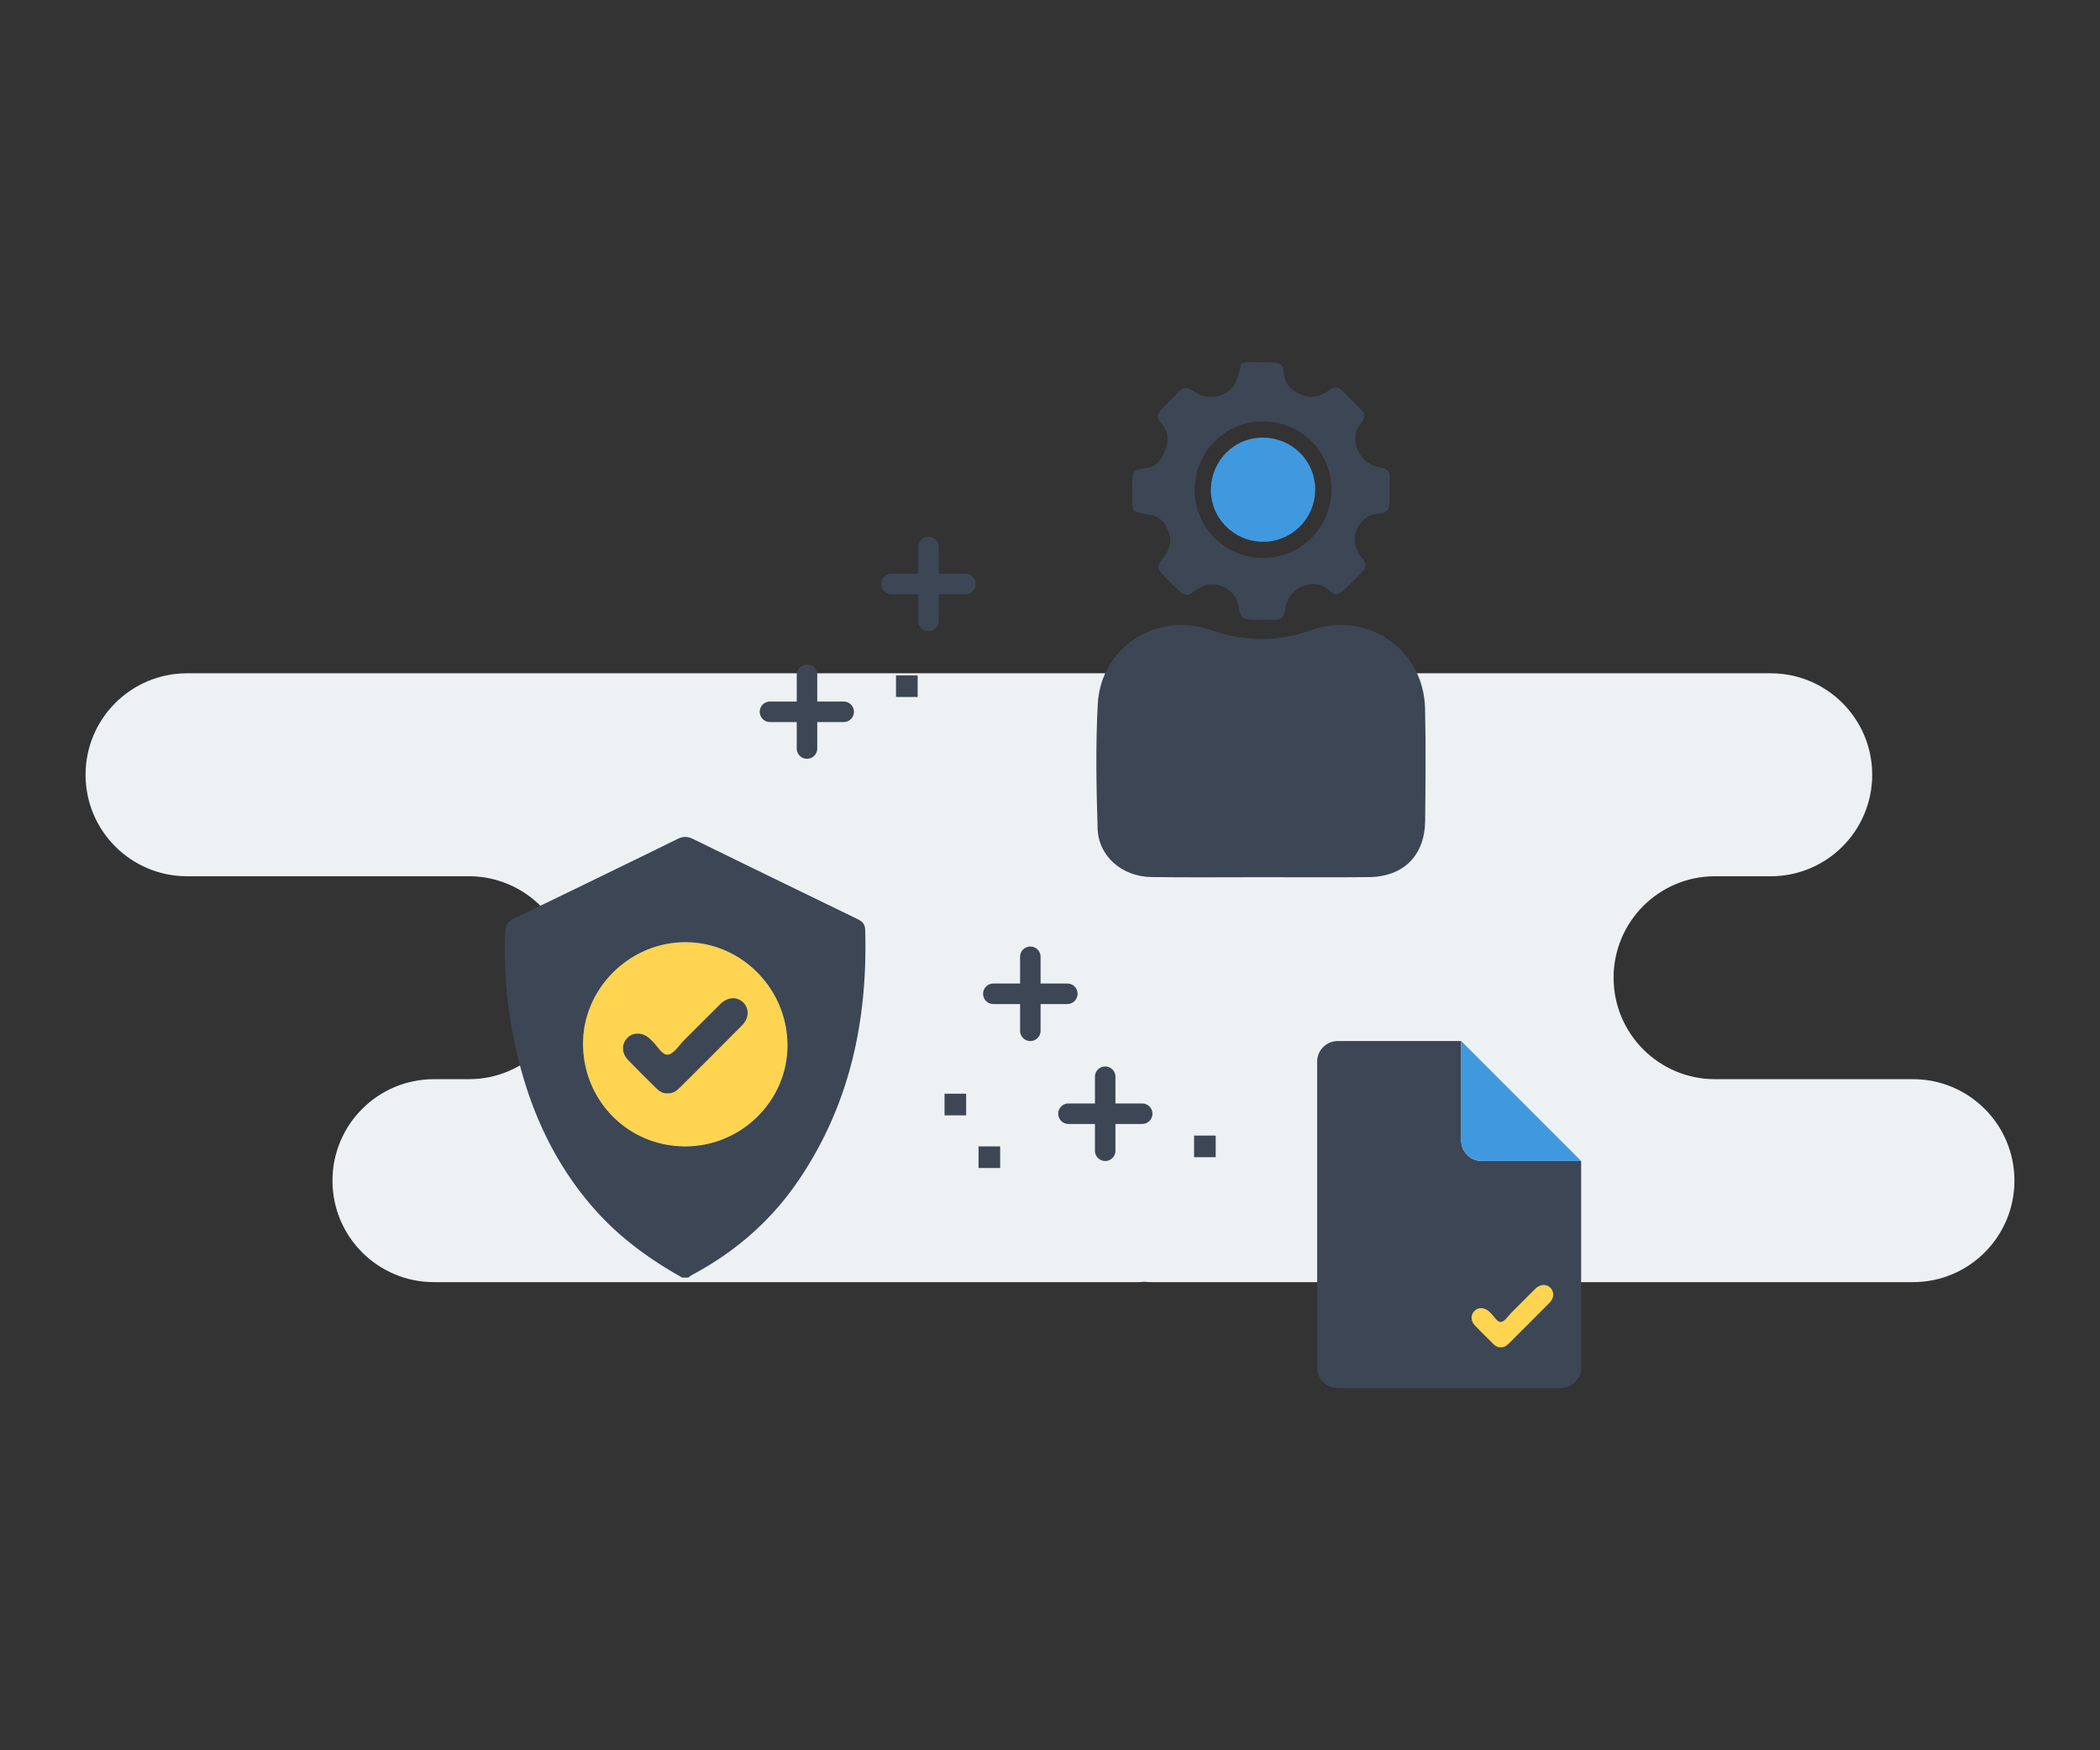
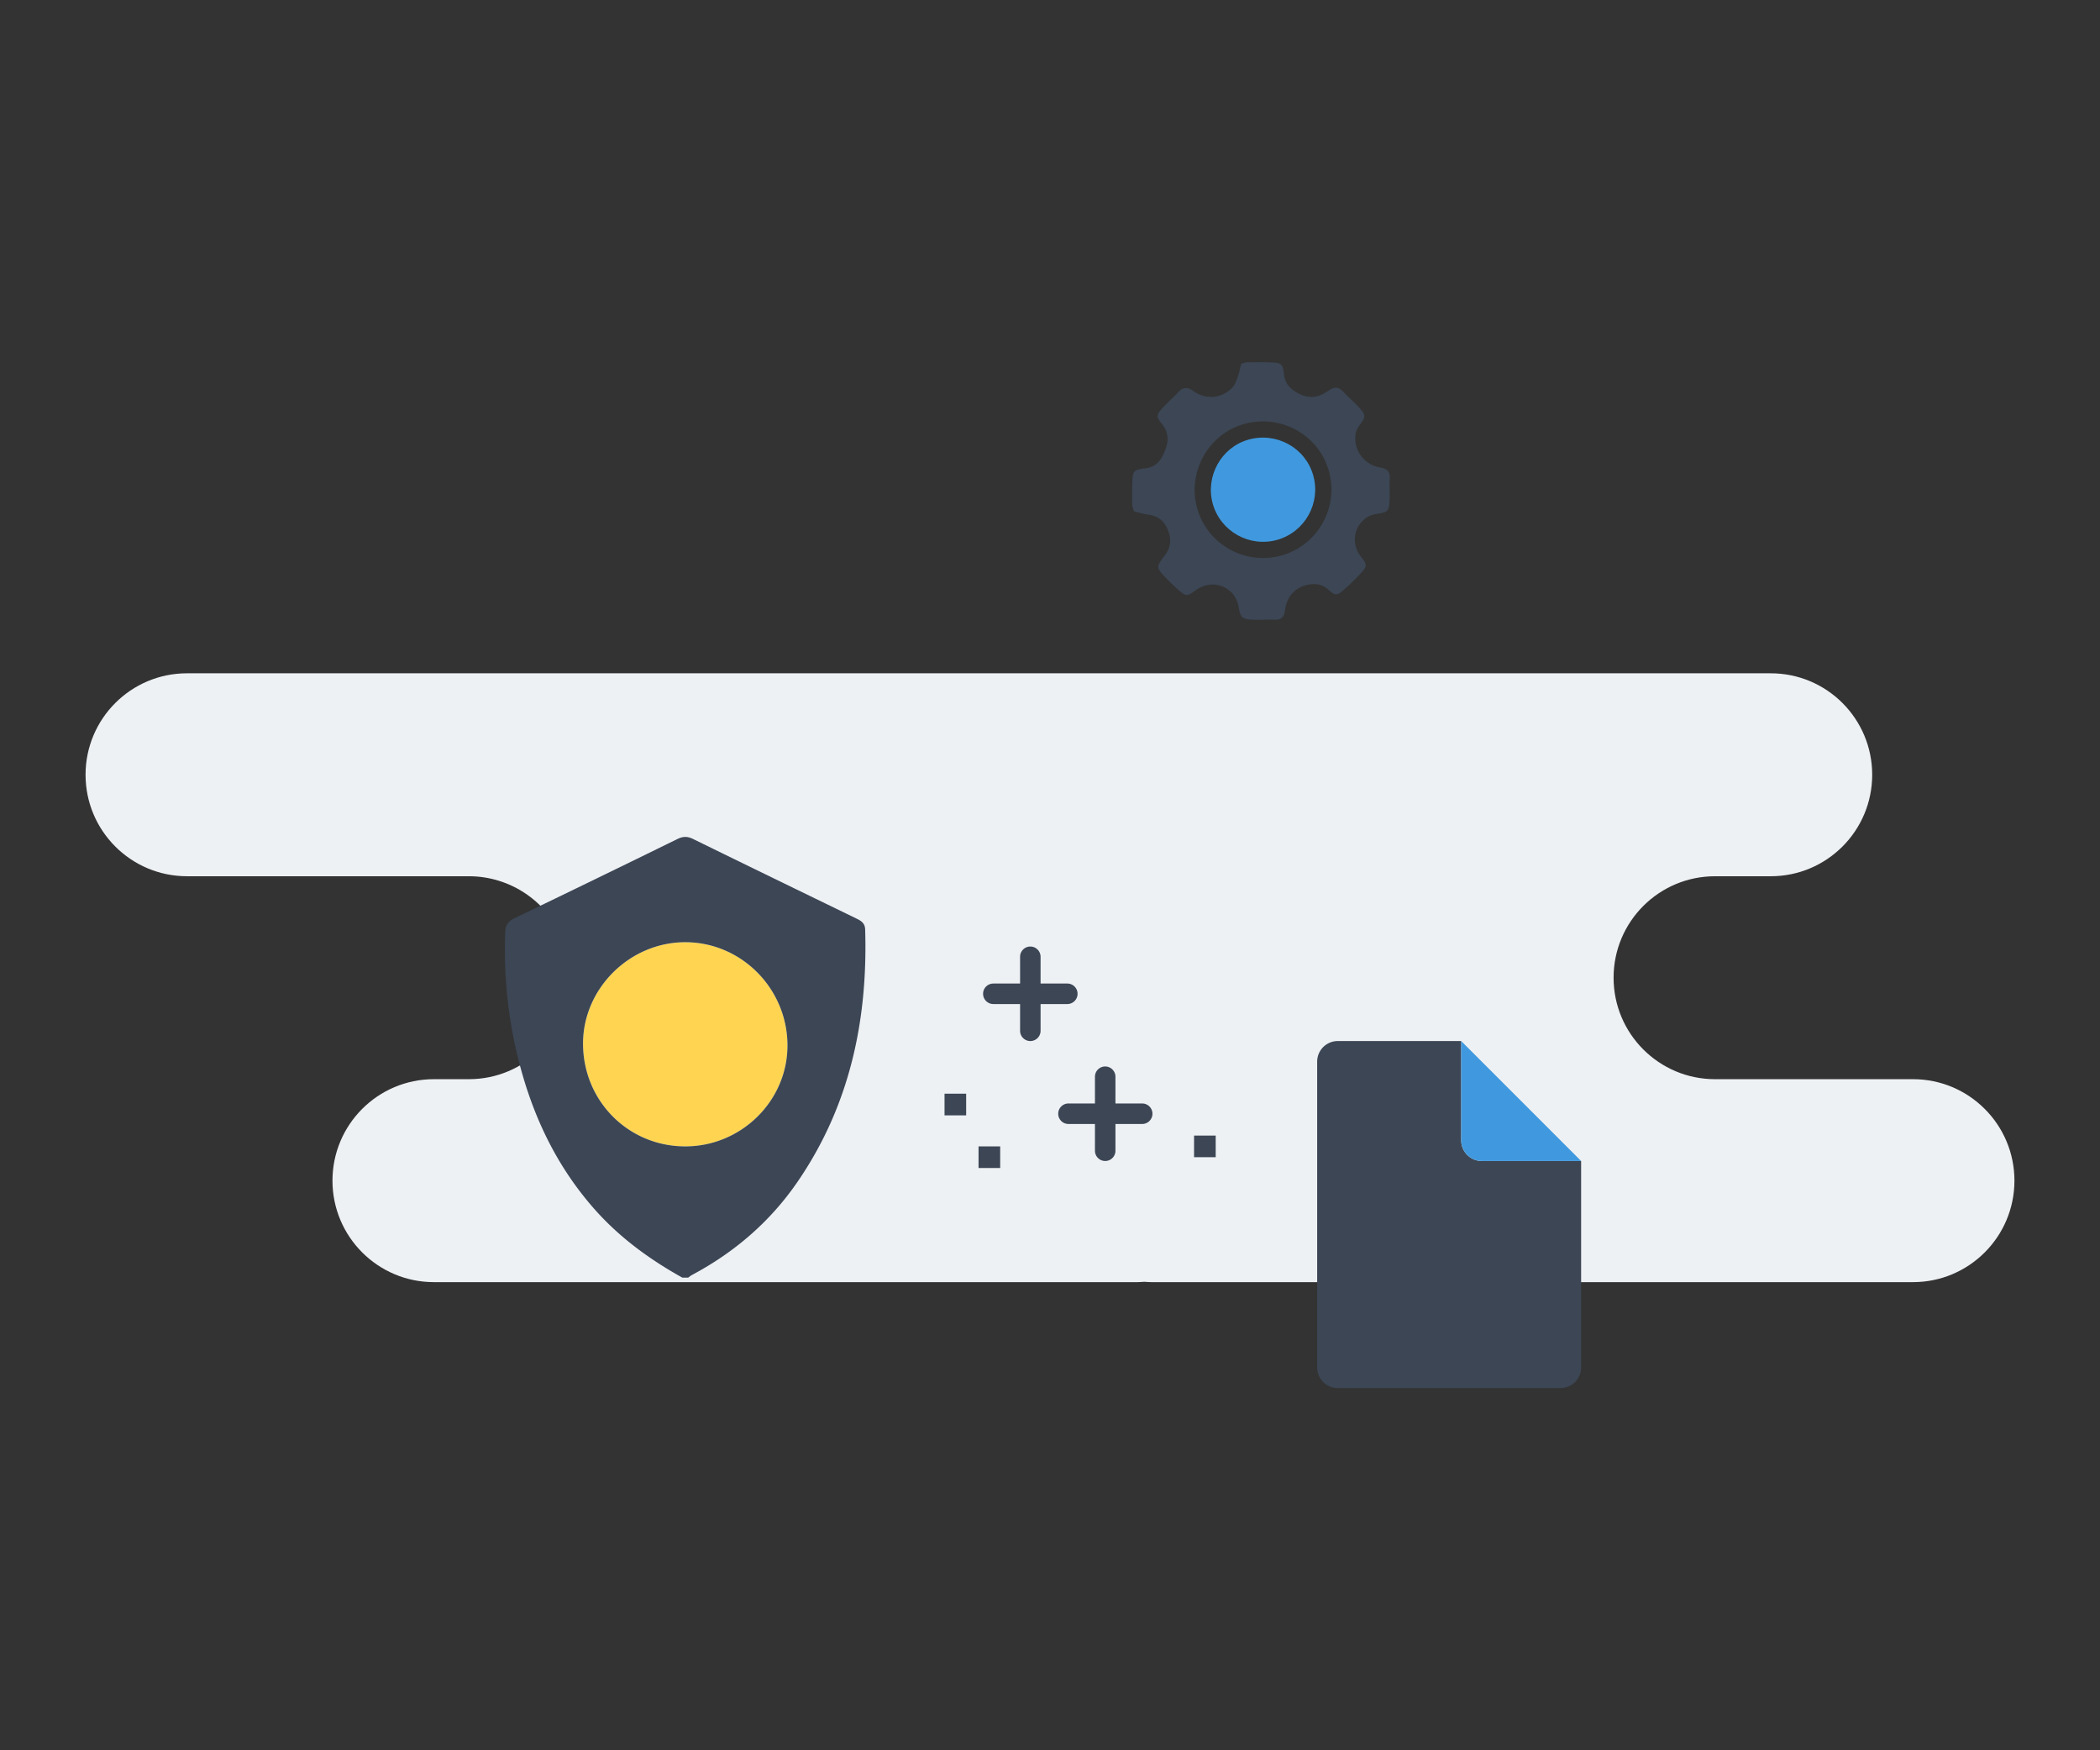
<svg xmlns="http://www.w3.org/2000/svg" width="540" height="450">
  <rect width="100%" height="100%" fill="#333333" stroke="none" />
  <path fill="#EEF1F4" d="M491.912 277.461H441.011c-14.41 0-26.09-11.684-26.09-26.089 0-14.411 11.68-26.088 26.09-26.088h14.322c14.408 0 26.09-11.684 26.09-26.09 0-14.411-11.682-26.088-26.09-26.088H48.09c-14.407 0-26.09 11.677-26.09 26.088 0 14.407 11.684 26.09 26.09 26.09h72.485c2.646 0 5.196.402 7.604 1.133 10.697 3.258 18.484 13.191 18.484 24.955 0 14.405-11.681 26.089-26.088 26.089h-8.994c-14.41 0-26.088 11.679-26.088 26.091 0 14.404 11.678 26.088 26.088 26.088h180.873c.605 0 1.197-.051 1.793-.09.594.039 1.184.09 1.789.09h195.875c14.406 0 26.088-11.684 26.088-26.088.001-14.412-11.681-26.091-26.087-26.091z" />
  <path fill="#FFD451" d="M176.12 294.739c-14.652-.049-26.239-11.781-26.196-26.522.043-14.149 12.068-26.007 26.343-25.974 14.456.034 26.268 12.029 26.225 26.631-.041 14.235-11.948 25.914-26.372 25.865z" />
  <path fill="#3C4655" d="M222.473 238.999c-.052-1.711-1.089-2.279-2.329-2.879-13.988-6.795-27.98-13.58-41.943-20.425-1.422-.697-2.569-.687-3.987.009a6436.404 6436.404 0 0 1-41.956 20.39c-1.674.805-2.294 1.831-2.359 3.667-.349 9.955.506 19.795 2.668 29.512 3.439 15.449 9.665 29.542 20.239 41.531 6.452 7.316 14.182 12.959 22.649 17.675h1.514c.324-.231.628-.501.977-.687 10.939-5.822 20.103-13.713 27.117-23.92 13.431-19.547 18.109-41.496 17.41-64.873zm-46.353 55.74c-14.652-.049-26.239-11.781-26.196-26.522.043-14.149 12.068-26.007 26.343-25.974 14.456.034 26.268 12.029 26.225 26.631-.041 14.235-11.948 25.914-26.372 25.865z" />
-   <path fill="#3C4655" d="M185.21 258.163c-3.11 3.059-6.168 6.172-9.266 9.244-1.366 1.354-2.675 3.588-4.186 3.747-1.563.167-2.74-2.354-4.167-3.608-.189-.166-.353-.359-.54-.528-1.784-1.599-4.108-1.707-5.628-.265-1.633 1.553-1.643 3.998.102 5.804 2.387 2.474 4.846 4.88 7.291 7.298.795.788 1.717 1.339 2.88 1.233 1.316.093 2.258-.599 3.103-1.442 5.347-5.332 10.701-10.656 16.008-16.025 1.82-1.84 1.91-4.22.381-5.808-1.598-1.66-4.048-1.548-5.978.35z" />
-   <path fill-rule="evenodd" clip-rule="evenodd" fill="#3C4655" d="M296.107 225.493c-7.59-.098-13.66-5.344-13.869-12.519-.318-10.666-.533-21.374.049-32.015.805-14.683 15.363-23.84 29.084-18.968 8.563 3.047 17.256 3.056 25.828.028 14.311-5.056 28.869 4.787 29.242 20.09.232 9.623.119 19.253.029 28.88-.084 8.954-5.543 14.426-14.482 14.519-9.205.097-18.414.022-27.625.022-9.418 0-18.838.092-28.256-.037z" />
+   <path fill="#3C4655" d="M185.21 258.163z" />
  <path fill="#4099DE" d="M337.67 122.163c-2.047-7.107-9.48-11.17-16.688-9.118-6.957 1.981-11.094 9.438-9.131 16.471 1.99 7.127 9.467 11.304 16.598 9.273 7.135-2.034 11.27-9.494 9.221-16.626z" />
  <path fill="#3C4655" d="M354.914 120.2c-4.125-.724-6.918-4.432-6.346-8.597.117-.861.652-1.73 1.18-2.461 1.395-1.929 1.496-2.407-.049-4.124-1.393-1.546-2.982-2.912-4.416-4.421-1.184-1.244-2.289-1.118-3.6-.196-3.096 2.188-5.783 2.182-8.885.09-1.434-.963-2.336-2.198-2.58-3.998-.414-3.088-.59-3.204-3.725-3.321-2.012-.076-4.029-.025-6.045-.032l-1.273.35c-.295 1.158-.51 2.343-.914 3.462-.344.954-.717 2-1.391 2.707-2.695 2.82-6.768 3.162-9.936.921-1.381-.978-2.592-1.224-3.881.179-1.297 1.415-2.758 2.674-4.064 4.082-1.611 1.731-1.756 2.29-.262 4.099 2.357 2.854 1.582 5.621.141 8.423-.9 1.749-2.301 2.816-4.385 3.051-3.008.344-3.236.686-3.314 3.726-.051 1.906-.029 3.813-.043 5.716.145.534.287 1.063.434 1.592 1.266.306 2.52.744 3.807.893 2.467.286 4.037 1.677 4.916 3.844.893 2.2.893 4.419-.617 6.409-2.443 3.23-2.477 3.232.273 6.111a51.082 51.082 0 0 0 3.207 3.072c1.77 1.553 2.229 1.544 4.107.136 3.01-2.252 6.664-2.228 9.387.378.939.898 1.615 2.353 1.846 3.651.48 2.728.787 3.263 3.566 3.387 1.914.086 3.838-.078 5.752 0 1.898.083 2.447-1.014 2.658-2.604.49-3.784 3.129-6.228 6.967-6.537 1.625-.126 2.965.345 4.209 1.452 1.732 1.549 2.162 1.548 3.908.014a57.267 57.267 0 0 0 4.58-4.478c1.439-1.58 1.371-2.163.008-3.819-2.607-3.167-2.295-7.38.893-10.019.785-.649 1.918-1.071 2.945-1.213 2.803-.38 3.197-.615 3.338-3.365.102-1.966-.051-3.945.059-5.908.1-1.829-.961-2.387-2.455-2.652zm-25.324 22.592c-9.346 2.663-19.148-2.811-21.758-12.153-2.568-9.219 2.852-18.995 11.971-21.593 9.447-2.689 19.189 2.636 21.873 11.953 2.685 9.349-2.737 19.128-12.086 21.793z" />
  <g>
    <path fill="#3C4655" d="M375.738 293.196v-25.541h-31.742a5.298 5.298 0 0 0-5.295 5.296v78.624a5.296 5.296 0 0 0 5.295 5.295h57.283a5.295 5.295 0 0 0 5.297-5.295v-53.084h-25.541a5.296 5.296 0 0 1-5.297-5.295z" />
    <path fill="#4099DE" d="M375.738 293.196a5.296 5.296 0 0 0 5.297 5.295h25.541l-30.838-30.836v25.541z" />
-     <path fill="#FFD451" d="M394.791 331.354c-2.039 2.008-4.045 4.047-6.074 6.062-.896.89-1.754 2.354-2.746 2.458-1.023.109-1.795-1.543-2.732-2.366-.123-.107-.23-.235-.354-.347-1.168-1.049-2.693-1.119-3.689-.172-1.07 1.016-1.078 2.619.066 3.805 1.566 1.621 3.178 3.197 4.781 4.784.521.517 1.125.878 1.887.81.863.059 1.482-.395 2.035-.946 3.506-3.497 7.016-6.986 10.496-10.507 1.193-1.206 1.252-2.767.25-3.809-1.049-1.088-2.656-1.016-3.92.228z" />
  </g>
  <g fill="#3C4655">
-     <path d="M217.024 180.37h-6.877v-6.878a2.635 2.635 0 0 0-5.27 0v6.878h-6.878a2.635 2.635 0 1 0 0 5.27h6.878v6.879a2.636 2.636 0 0 0 5.27 0v-6.879h6.877a2.636 2.636 0 0 0 0-5.27zM248.263 147.512h-6.879v-6.878a2.636 2.636 0 0 0-2.634-2.635 2.637 2.637 0 0 0-2.635 2.635v6.878h-6.878a2.635 2.635 0 0 0 0 5.27h6.878v6.879a2.635 2.635 0 0 0 5.269 0v-6.879h6.879a2.634 2.634 0 0 0 0-5.27zM230.403 173.638h5.563v5.562h-5.563z" />
-   </g>
+     </g>
  <g fill="#3C4655">
    <path d="M274.678 288.978h6.881v6.879a2.635 2.635 0 0 0 5.27 0v-6.879h6.877a2.64 2.64 0 0 0 2.637-2.637 2.637 2.637 0 0 0-2.637-2.635h-6.877v-6.877a2.639 2.639 0 0 0-2.637-2.637 2.637 2.637 0 0 0-2.633 2.637v6.877h-6.881a2.637 2.637 0 0 0 0 5.272zM255.429 258.142h6.879v6.879c0 1.452 1.18 2.635 2.634 2.635s2.635-1.183 2.635-2.635v-6.879h6.877a2.639 2.639 0 0 0 2.637-2.637 2.638 2.638 0 0 0-2.637-2.635h-6.877v-6.876c0-1.456-1.181-2.638-2.635-2.638s-2.634 1.182-2.634 2.638v6.876h-6.879a2.637 2.637 0 0 0-2.635 2.635 2.638 2.638 0 0 0 2.635 2.637zM307.045 291.955h5.564v5.562h-5.564zM242.879 281.196h5.563v5.562h-5.563zM251.627 294.735h5.563v5.563h-5.563z" />
  </g>
</svg>